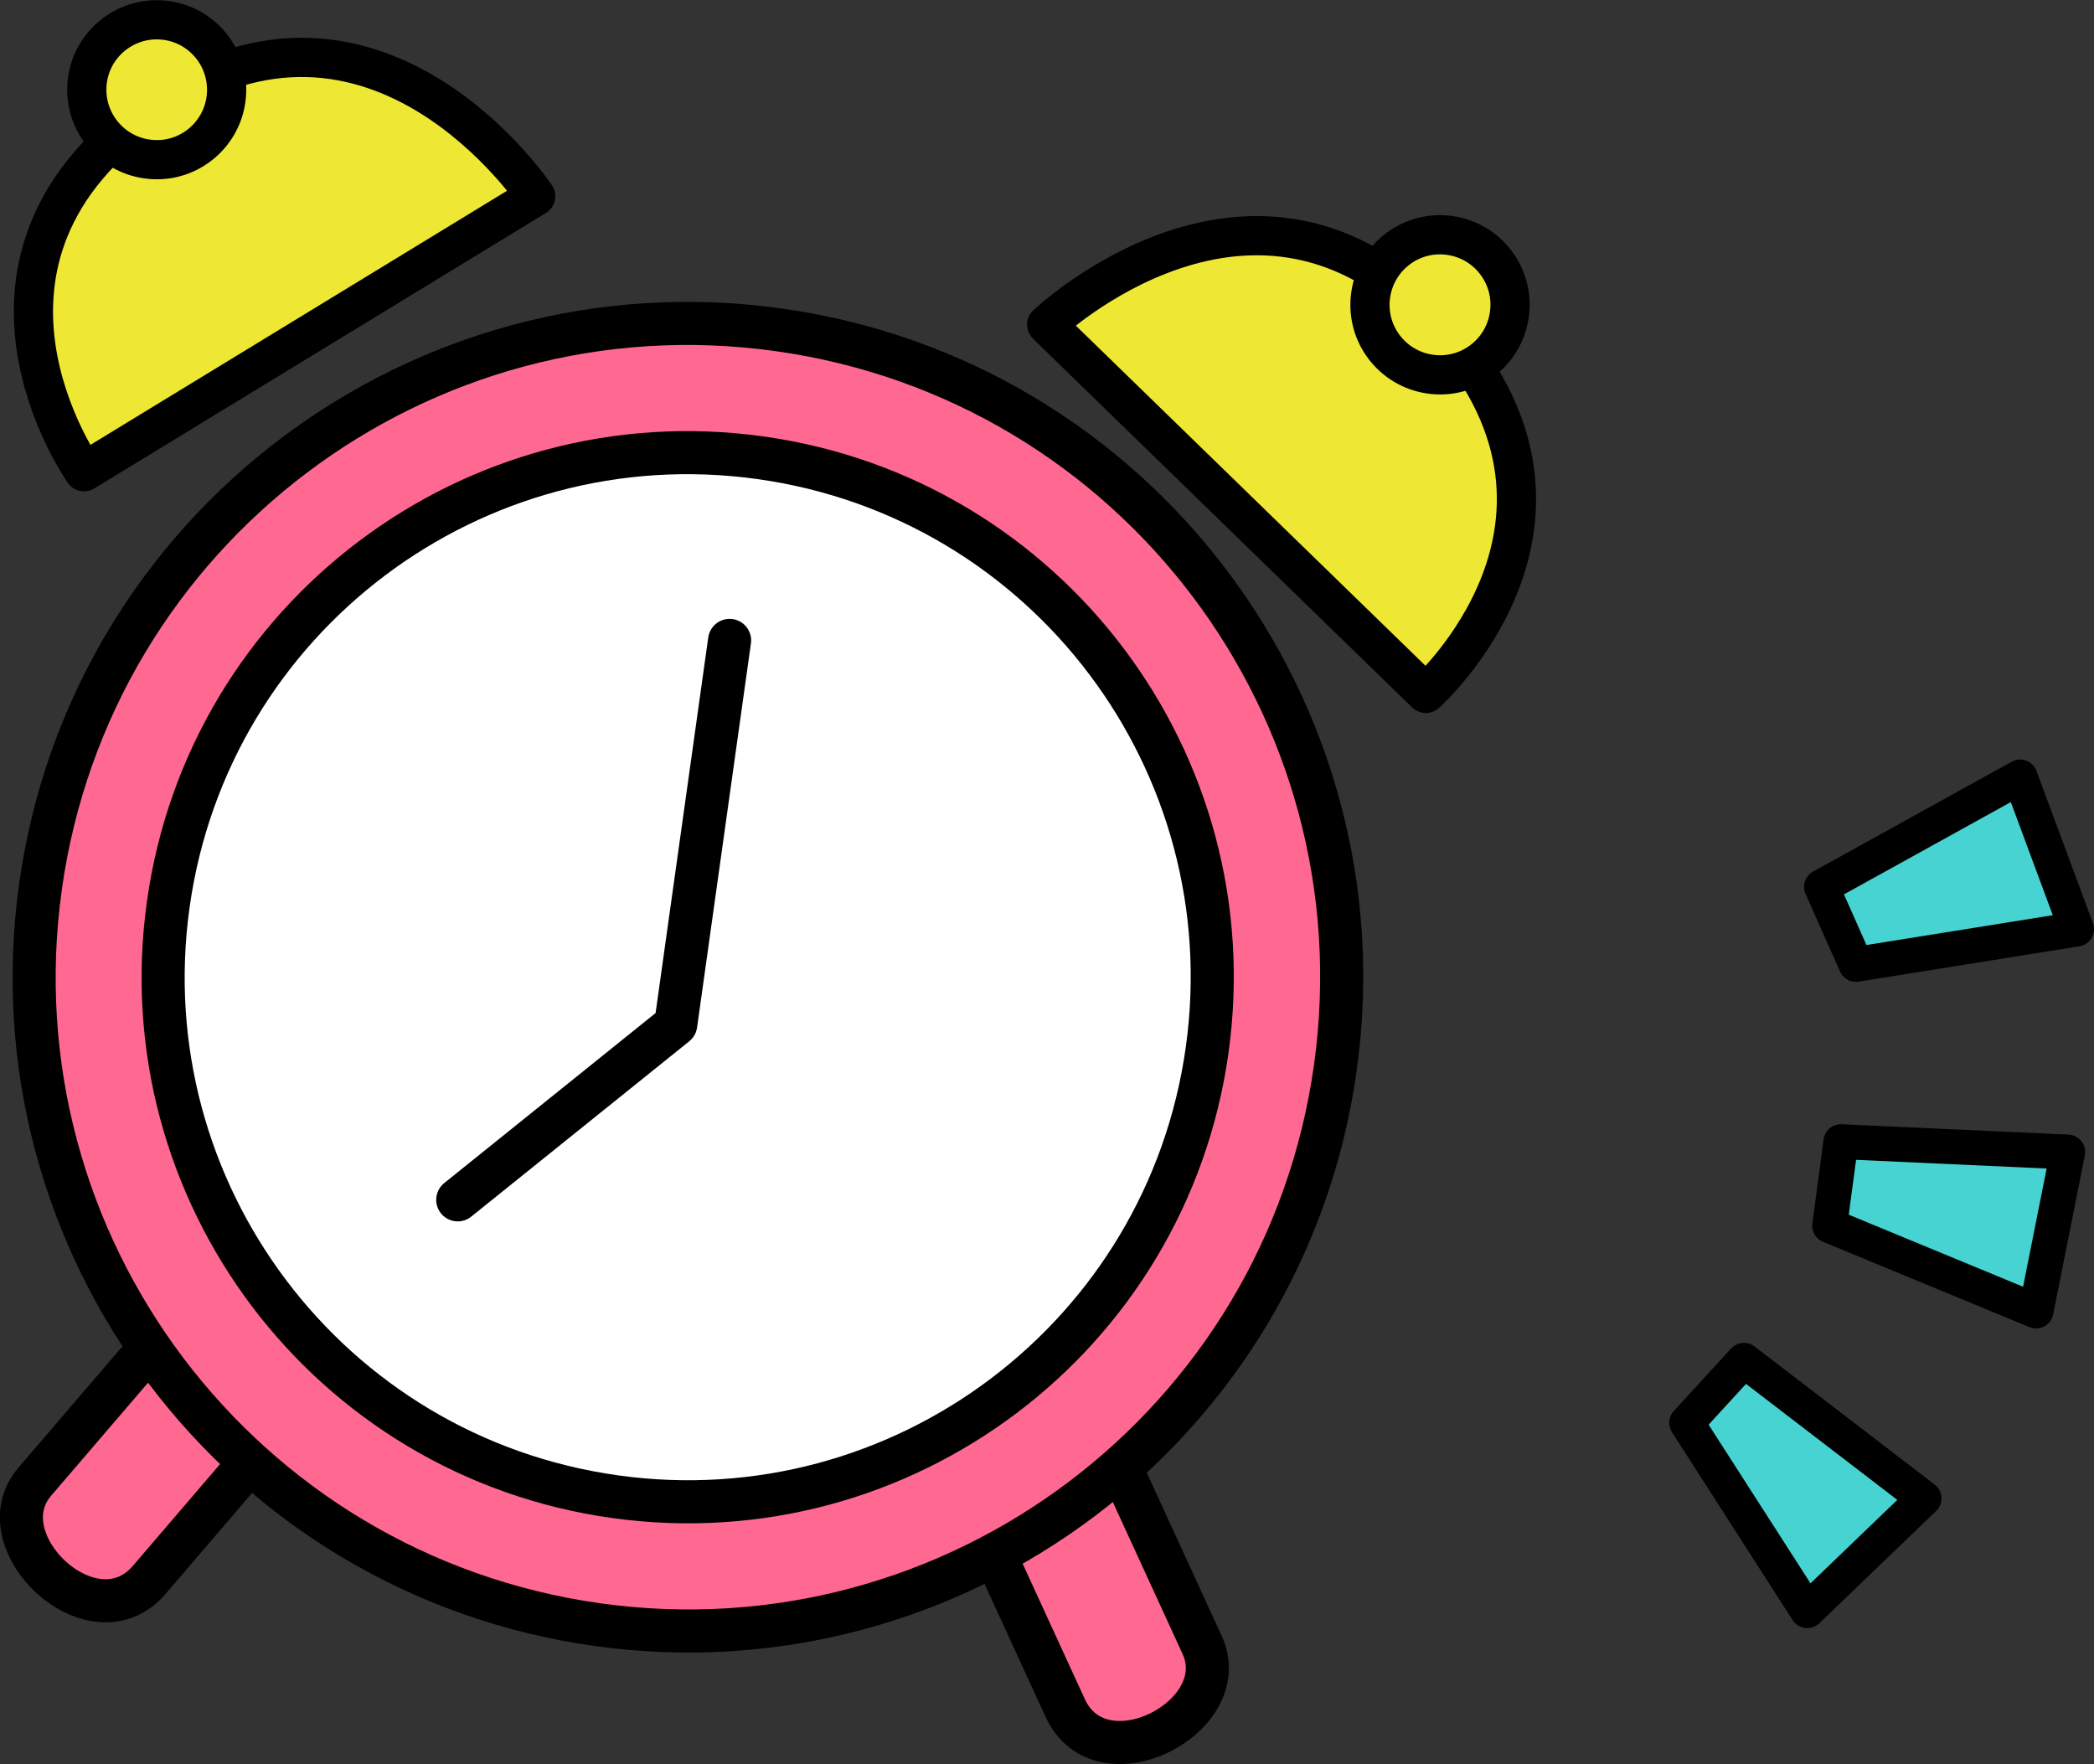
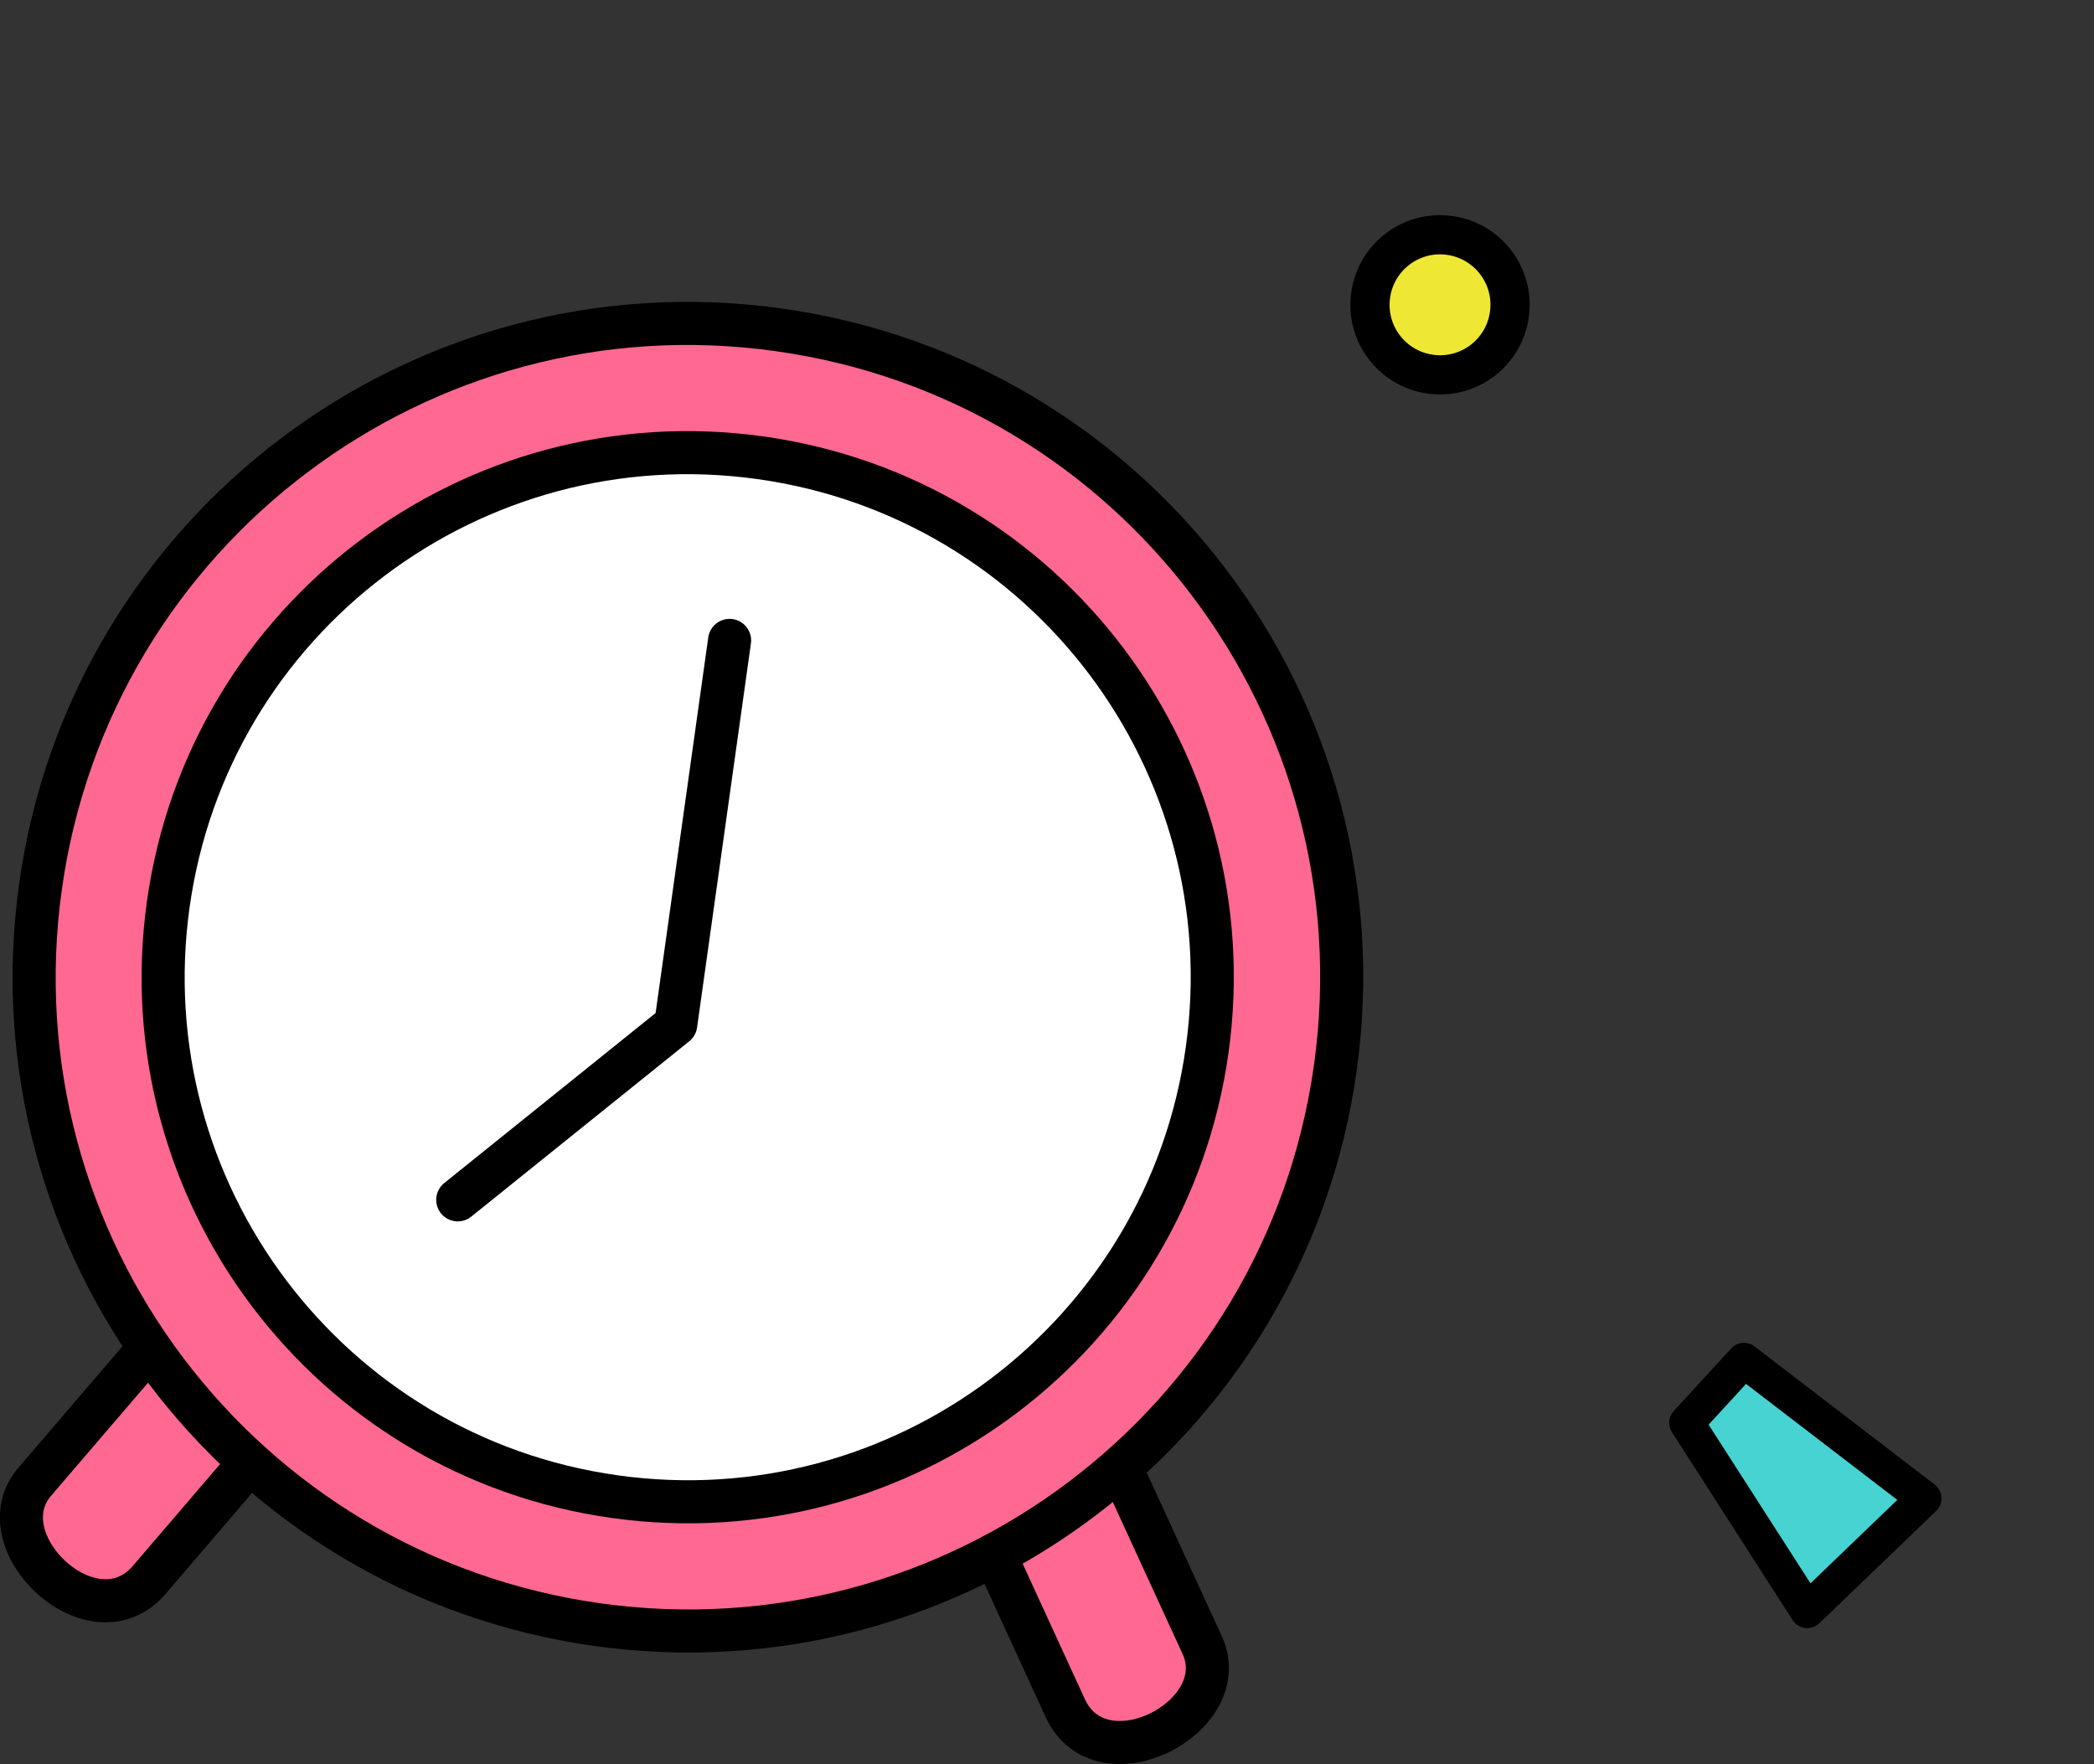
<svg xmlns="http://www.w3.org/2000/svg" id="_レイヤー_2" data-name="レイヤー 2" viewBox="0 0 97.21 81.9">
  <rect x="0" y="0" width="97.21" height="81.9" fill="#333333" stroke="none" />
  <defs>
    <style>
      .cls-1 {
        fill: #eee834;
        stroke-width: 1.82px;
      }

      .cls-1, .cls-2, .cls-3, .cls-4, .cls-5 {
        stroke: #000;
        stroke-linecap: round;
        stroke-linejoin: round;
      }

      .cls-2 {
        fill: #ff6891;
      }

      .cls-2, .cls-4, .cls-5 {
        stroke-width: 2px;
      }

      .cls-3 {
        fill: #46d3d1;
        stroke-width: 1.62px;
      }

      .cls-4 {
        fill: #fff;
      }

      .cls-5 {
        fill: none;
      }
    </style>
  </defs>
  <g id="_レイアウト" data-name="レイアウト">
    <g>
      <g>
        <path class="cls-2" d="M6.93,73.34c-2.6,3.04-7.7-1.77-5.32-4.55,2.39-2.78,9.11-10.63,9.11-10.63l5.32,4.55s-6.51,7.59-9.11,10.63Z" />
        <path class="cls-2" d="M49.45,79.29c1.67,3.63,7.89.41,6.36-2.92-1.53-3.33-5.84-12.72-5.84-12.72l-6.36,2.92s4.17,9.09,5.84,12.72Z" />
        <path class="cls-2" d="M61.99,49.57c-2.32,16.6-17.66,28.17-34.26,25.85C11.13,73.09-.44,57.75,1.88,41.16,4.2,24.56,19.54,12.99,36.14,15.31c16.6,2.32,28.17,17.66,25.85,34.26Z" />
        <path class="cls-4" d="M56.04,48.74c-1.86,13.32-14.17,22.6-27.49,20.74-13.32-1.86-22.6-14.17-20.74-27.49,1.86-13.32,14.17-22.6,27.49-20.74,13.32,1.86,22.6,14.17,20.74,27.49Z" />
-         <path class="cls-1" d="M3.9,21.9l20.97-12.79S17.46-2.04,7.16,4.99C-3.14,12.01,3.9,21.9,3.9,21.9Z" />
-         <path class="cls-1" d="M10.51,4.44c-.15,1.79-1.73,3.12-3.51,2.96-1.79-.15-3.11-1.73-2.96-3.51.15-1.79,1.73-3.11,3.51-2.96,1.79.15,3.11,1.73,2.96,3.51Z" />
-         <path class="cls-1" d="M66.19,32.19l-17.6-17.12s9.7-9.23,18.18-.09c8.49,9.14-.58,17.21-.58,17.21Z" />
        <path class="cls-1" d="M63.63,13.7c-.25,1.78.99,3.42,2.77,3.67,1.78.25,3.42-.99,3.67-2.77.25-1.78-.99-3.42-2.77-3.67-1.78-.25-3.42.99-3.67,2.77Z" />
        <polyline class="cls-5" points="33.87 29.73 31.37 47.56 21.25 55.7" />
      </g>
      <g>
-         <polygon class="cls-3" points="85.46 53 84.94 56.9 94.52 60.86 95.99 53.48 85.46 53" />
-         <polygon class="cls-3" points="84.56 41.17 86.16 44.77 96.4 43.13 93.78 36.07 84.56 41.17" />
        <polygon class="cls-3" points="80.96 63.15 78.3 66.05 83.9 74.77 89.32 69.56 80.96 63.15" />
      </g>
    </g>
  </g>
</svg>